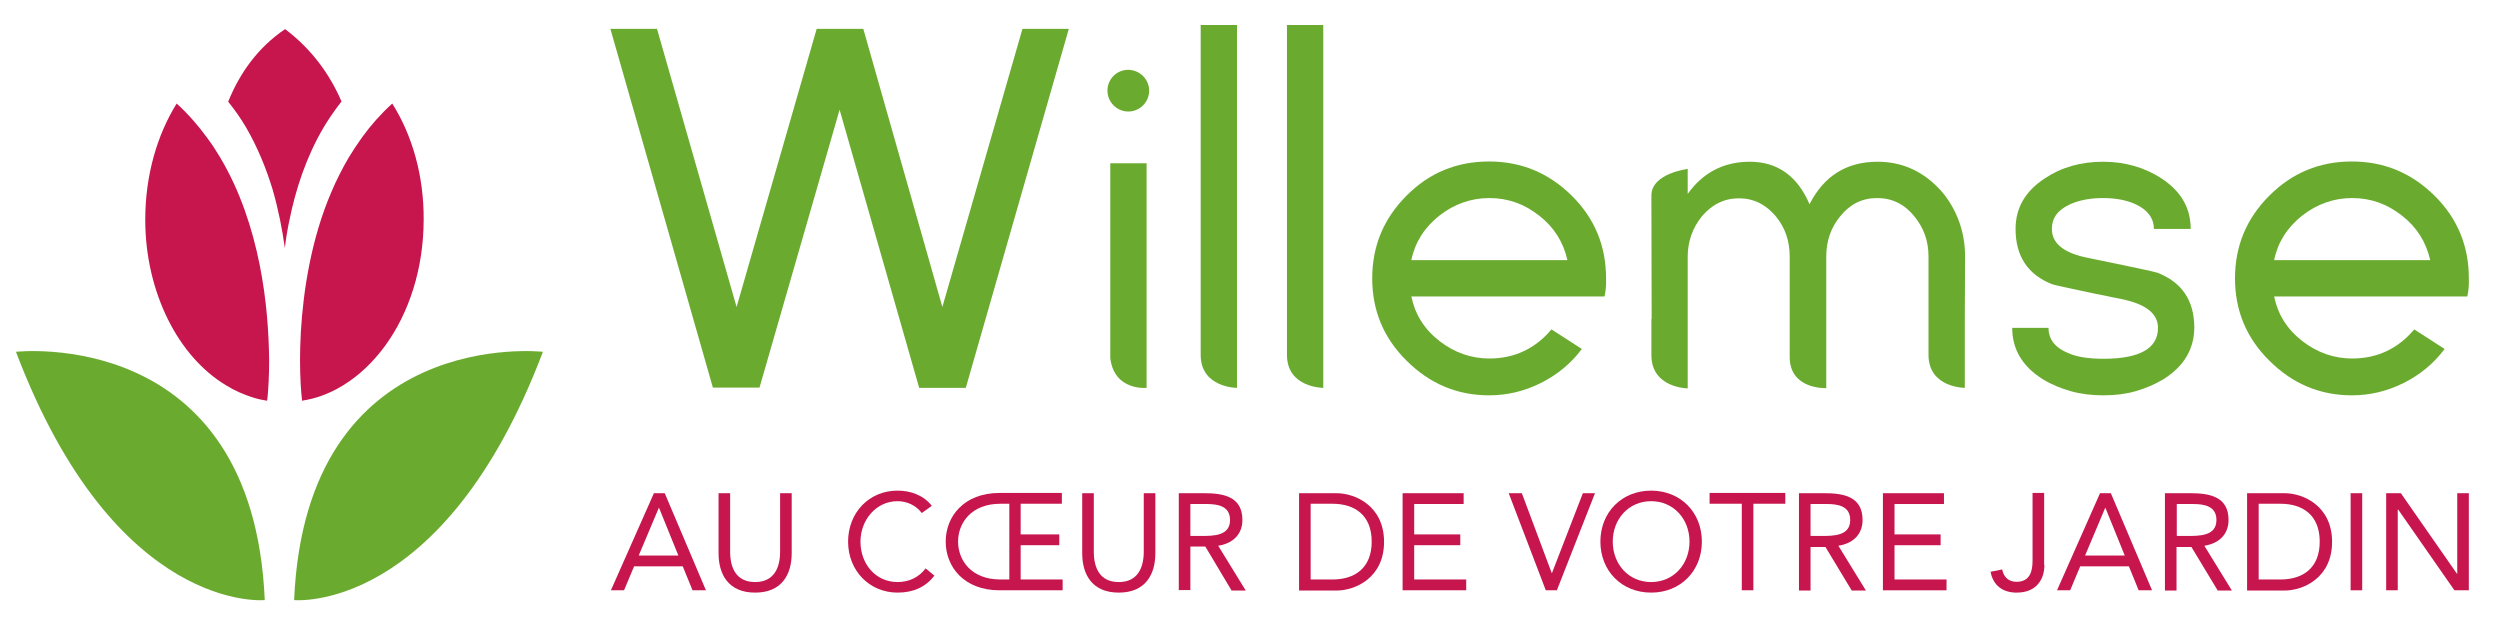
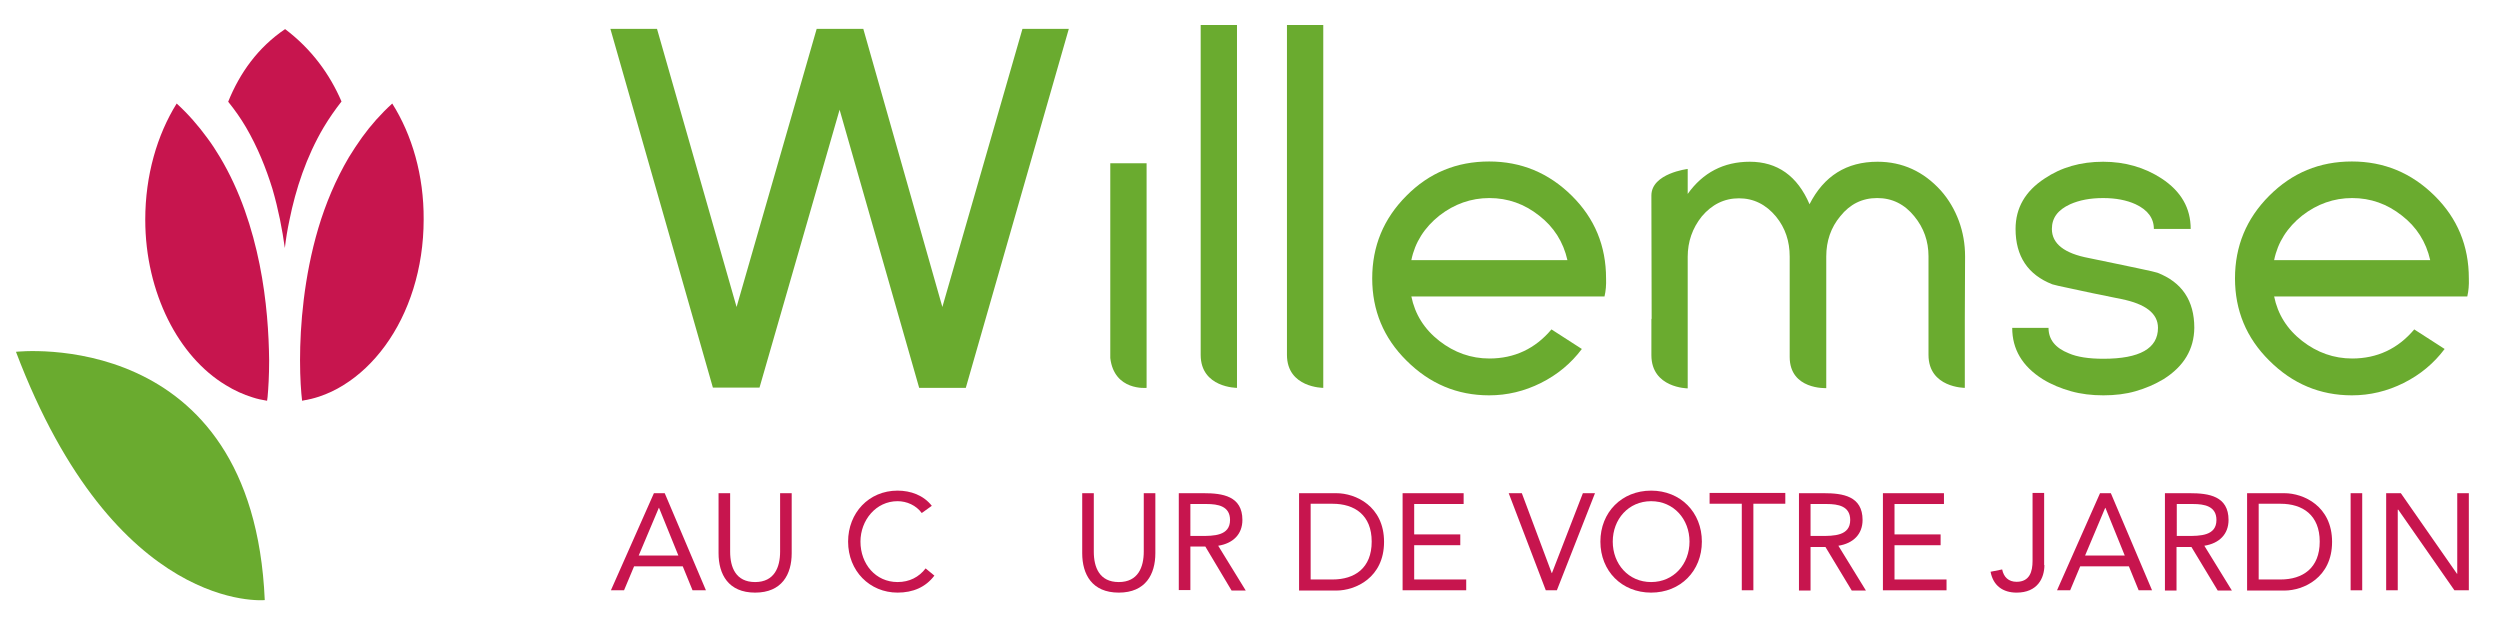
<svg xmlns="http://www.w3.org/2000/svg" version="1.1" id="Calque_1" x="0px" y="0px" viewBox="0 0 970.7 244.7" style="enable-background:new 0 0 970.7 244.7;" xml:space="preserve">
  <style type="text/css"> .st0{fill:#6AAB2F;} .st1{fill:#C7154E;} </style>
  <g>
    <path class="st0" d="M102.8,233c0,0-57.9,5.7-96.6-96.4C6.2,136.6,98.2,126.1,102.8,233z" />
  </g>
  <g>
    <g>
-       <path class="st0" d="M114.2,233c0,0,57.9,5.7,96.6-96.4C210.8,136.6,118.8,126.1,114.2,233z" />
-     </g>
+       </g>
  </g>
  <g>
    <path class="st1" d="M253.9,191.5h4.2l16,37.7h-5.2l-3.8-9.3h-18.9l-3.9,9.3h-5.1L253.9,191.5z M255.9,197.2h-0.1l-7.8,18.5h15.4 L255.9,197.2z" />
    <path class="st1" d="M307.4,214.8c0,8.2-3.8,15.3-14.2,15.3S279,223,279,214.8v-23.3h4.5v22.7c0,6.1,2.2,11.8,9.7,11.8 s9.7-5.8,9.7-11.8v-22.7h4.5V214.8z" />
    <path class="st1" d="M357.9,199.2c-2.2-3-5.8-4.6-9.4-4.6c-8.4,0-14.4,7.4-14.4,15.7c0,8.7,5.9,15.7,14.4,15.7 c4.6,0,8.3-1.9,10.9-5.3l3.4,2.8c-3.4,4.5-8.3,6.6-14.3,6.6c-10.8,0-19.2-8.4-19.2-19.8c0-11.1,8-19.8,19.2-19.8 c5.1,0,10.1,1.8,13.3,5.9L357.9,199.2z" />
-     <path class="st1" d="M396.3,207.5h15v4.2h-15V225h16.3v4.2h-24.5c-13.8,0-20.9-9.1-20.9-18.9c0-9.8,7.1-18.9,20.9-18.9h24.2v4.2 h-16V207.5z M391.9,195.6h-3.5c-11.3,0-16.4,7.5-16.4,14.7c0,7.2,5.1,14.7,16.4,14.7h3.5V195.6z" />
    <path class="st1" d="M448.6,214.8c0,8.2-3.8,15.3-14.2,15.3s-14.2-7.1-14.2-15.3v-23.3h4.5v22.7c0,6.1,2.2,11.8,9.7,11.8 s9.7-5.8,9.7-11.8v-22.7h4.5V214.8z" />
    <path class="st1" d="M457.8,191.5h9.6c7.3,0,15,1.1,15,10.4c0,5.5-3.6,9.1-9.4,10l10.7,17.4h-5.5L468,212.2h-5.8v16.9h-4.5V191.5z M462.2,208.1h4c5,0,11.4,0,11.4-6.2c0-5.4-4.7-6.2-9.1-6.2h-6.3V208.1z" />
    <path class="st1" d="M504.4,191.5h14.5c7.4,0,18.5,5,18.5,18.9c0,13.9-11.1,18.9-18.5,18.9h-14.5V191.5z M508.9,225h8.5 c8.6,0,15.2-4.4,15.2-14.7c0-10.3-6.6-14.7-15.2-14.7h-8.5V225z" />
    <path class="st1" d="M544.6,191.5h23.7v4.2h-19.2v11.8H567v4.2h-17.9V225h20.2v4.2h-24.7V191.5z" />
    <path class="st1" d="M585.8,191.5h5.1l11.6,31h0.1l12-31h4.7l-14.8,37.7h-4.3L585.8,191.5z" />
    <path class="st1" d="M621.4,210.3c0-11.4,8.3-19.8,19.7-19.8s19.7,8.4,19.7,19.8c0,11.4-8.3,19.8-19.7,19.8 S621.4,221.7,621.4,210.3z M656,210.3c0-8.7-6.1-15.7-14.9-15.7c-8.8,0-14.9,7-14.9,15.7c0,8.7,6.1,15.7,14.9,15.7 C649.9,226,656,219,656,210.3z" />
    <path class="st1" d="M693.3,195.6h-12.5v33.6h-4.5v-33.6h-12.5v-4.2h29.4V195.6z" />
    <path class="st1" d="M698.6,191.5h9.6c7.3,0,15,1.1,15,10.4c0,5.5-3.6,9.1-9.4,10l10.7,17.4H719l-10.2-16.9H703v16.9h-4.5V191.5z M703,208.1h4c5,0,11.4,0,11.4-6.2c0-5.4-4.7-6.2-9.1-6.2H703V208.1z" />
    <path class="st1" d="M731.1,191.5h23.7v4.2h-19.2v11.8h17.9v4.2h-17.9V225h20.2v4.2h-24.7V191.5z" />
    <path class="st1" d="M793.8,219.4c0,5.1-2.7,10.7-10.8,10.7c-5.3,0-9.1-2.7-10.1-8.1l4.5-0.9c0.6,3,2.5,4.8,5.6,4.8 c5.1,0,6.2-4,6.2-8.1v-26.4h4.5V219.4z" />
    <path class="st1" d="M815.4,191.5h4.2l16,37.7h-5.2l-3.8-9.3h-18.9l-3.9,9.3h-5.1L815.4,191.5z M817.5,197.2h-0.1l-7.8,18.5h15.4 L817.5,197.2z" />
    <path class="st1" d="M840.7,191.5h9.6c7.3,0,15,1.1,15,10.4c0,5.5-3.6,9.1-9.4,10l10.7,17.4h-5.5l-10.2-16.9h-5.8v16.9h-4.5V191.5z M845.2,208.1h4c5,0,11.4,0,11.4-6.2c0-5.4-4.7-6.2-9.1-6.2h-6.3V208.1z" />
    <path class="st1" d="M872.5,191.5H887c7.4,0,18.5,5,18.5,18.9c0,13.9-11.1,18.9-18.5,18.9h-14.5V191.5z M877,225h8.5 c8.6,0,15.2-4.4,15.2-14.7c0-10.3-6.6-14.7-15.2-14.7H877V225z" />
    <path class="st1" d="M912.7,191.5h4.5v37.7h-4.5V191.5z" />
    <path class="st1" d="M926.6,191.5h5.6l21.8,31.3h0.1v-31.3h4.5v37.7H953l-21.8-31.3H931v31.3h-4.5V191.5z" />
  </g>
  <g>
    <g>
      <path class="st0" d="M375,150.6h-18.1L326,42.6l-31.1,107.9h-18.1L237,11.2h18.1l30.9,108l31.1-108h18.1l30.7,108l31.1-108H415 L375,150.6z" />
    </g>
    <g>
      <path class="st0" d="M431.1,136.6c0,1.8,0-73.2,0-73.2h14.1v87.2c0,0-12.6,1.3-14.1-11.6" />
    </g>
    <g>
      <path class="st0" d="M466.2,136.7V9.7h14.1v140.9c0,0-14.1,0-14.1-12.8" />
    </g>
    <g>
      <path class="st0" d="M499.7,136.7V9.7h14.1v140.9c0,0-14.1,0-14.1-12.8" />
    </g>
    <g>
      <path class="st0" d="M623,115.1h-75c1.4,6.9,5,12.7,10.9,17.3c5.8,4.5,12.3,6.8,19.4,6.8c9.7,0,17.8-3.8,24.1-11.3l11.8,7.6 c-4.2,5.6-9.5,10-15.9,13.2c-6.4,3.2-13.1,4.8-20.1,4.8c-12.4,0-23.1-4.5-32.1-13.5c-8.9-8.8-13.3-19.5-13.3-31.9 c0-12.5,4.4-23.2,13.3-32.1c8.8-8.9,19.5-13.3,32.1-13.3c12.4,0,23.1,4.4,32.1,13.3c8.9,8.8,13.3,19.5,13.3,32.1 C623.7,110.6,623.5,113,623,115.1z M597.6,83.7c-5.7-4.5-12.1-6.8-19.3-6.8c-7.1,0-13.6,2.3-19.4,6.8c-5.8,4.6-9.5,10.4-10.9,17.3 h60.6C607,93.9,603.3,88.1,597.6,83.7z" />
    </g>
    <g>
      <path class="st0" d="M840.1,147.2c-3.5,2.1-7.1,3.6-10.9,4.7c-3.8,1.1-8,1.6-12.5,1.6c-4.5,0-8.7-0.5-12.6-1.6 c-3.9-1.1-7.6-2.6-11-4.7c-7.9-5-11.8-11.6-11.8-19.9h14.1c0,4.5,2.6,7.8,7.9,9.9c3.2,1.4,7.7,2.1,13.4,2.1c14.1,0,21.2-4,21.2-12 c0-5.6-4.8-9.3-14.3-11.2c-8.4-1.7-14.8-3-19.2-4c-4.4-0.9-6.9-1.5-7.5-1.7c-9.5-3.7-14.3-10.9-14.3-21.5 c0-8.2,3.8-14.7,11.3-19.6c6.4-4.3,13.9-6.5,22.7-6.5c8.5,0,16.1,2.2,22.7,6.5c7.6,5,11.3,11.5,11.3,19.6h-14.3 c0-4.2-2.4-7.4-7.1-9.6c-3.5-1.6-7.7-2.4-12.6-2.4c-5,0-9.2,0.8-12.8,2.4c-4.8,2.2-7.1,5.3-7.1,9.6c0,5.7,4.8,9.5,14.4,11.3 c8.4,1.7,14.8,3.1,19.2,4c4.4,0.9,6.8,1.5,7.4,1.7c9.5,3.7,14.3,10.8,14.3,21.4C851.9,135.6,848,142.2,840.1,147.2z" />
    </g>
    <g>
      <path class="st0" d="M958,115.1h-75c1.4,6.9,5,12.7,10.9,17.3c5.8,4.5,12.3,6.8,19.4,6.8c9.7,0,17.8-3.8,24.1-11.3l11.8,7.6 c-4.2,5.6-9.5,10-15.9,13.2c-6.4,3.2-13.1,4.8-20.1,4.8c-12.4,0-23.1-4.5-32.1-13.5c-8.9-8.8-13.3-19.5-13.3-31.9 c0-12.5,4.4-23.2,13.3-32.1c8.9-8.9,19.5-13.3,32.1-13.3c12.4,0,23.1,4.4,32.1,13.3c8.9,8.8,13.3,19.5,13.3,32.1 C958.7,110.6,958.5,113,958,115.1z M932.6,83.7c-5.7-4.5-12.1-6.8-19.3-6.8c-7.1,0-13.6,2.3-19.4,6.8c-5.8,4.6-9.5,10.4-10.9,17.3 h60.6C942,93.9,938.3,88.1,932.6,83.7z" />
    </g>
    <g>
      <path class="st0" d="M763,99.6c0-4.9-0.8-9.4-2.4-13.8c-1.6-4.3-3.9-8.3-7-11.8c-6.7-7.4-14.9-11.2-24.6-11.2 c-12,0-20.8,5.5-26.4,16.5c-4.7-11-12.5-16.5-23.2-16.5c-10.1,0-18.2,4.2-24.1,12.5v-9.7c0,0-14.1,1.7-14.1,10.3v1.7l0.1,46.2 l-0.1,0v13v1.1c0,12.8,14.1,12.9,14.1,12.9v-13.5h0l0-11.6v-0.5h0l0-25.5c0-5.8,1.8-11.1,5.5-15.7c3.9-4.6,8.7-7,14.4-7 c5.7,0,10.5,2.4,14.4,7.1c3.6,4.4,5.3,9.6,5.3,15.5l0,37.6h0v0.3v1.1c0,12.8,14.2,12.1,14.2,12.1v-13.5l0-37.6 c0-6,1.8-11.3,5.5-15.7c3.7-4.6,8.4-7,14.3-7c5.8,0,10.6,2.4,14.4,7.1c3.7,4.5,5.5,9.7,5.5,15.5l0,24.2h0v13v1.1 c0,12.8,14.1,12.8,14.1,12.8v-26.7h0L763,99.6z" />
    </g>
  </g>
  <g>
-     <path class="st0" d="M446.2,35.2c0,4.4-3.6,8.1-8.1,8.1c-4.4,0-8.1-3.6-8.1-8.1c0-4.5,3.6-8.1,8.1-8.1 C442.6,27.2,446.2,30.8,446.2,35.2z" />
-   </g>
+     </g>
  <g>
    <g>
      <path class="st1" d="M105.8,73.4c2.3,7.9,3.8,15.7,4.8,22.9c0.4-3.5,1-7.2,1.8-10.9c2.4-11.9,6.5-24.5,13.3-36 c2.1-3.5,4.4-6.8,6.9-10c-4.6-10.7-11.7-20.4-21.9-28.1c-10.5,7.1-17.6,17-22.1,28.2c2.6,3.2,4.9,6.5,6.9,9.9 C100,57.1,103.3,65.3,105.8,73.4z" />
    </g>
    <g>
      <path class="st1" d="M152.3,40.2c-4.4,4-8.3,8.4-11.7,13.1c-1.8,2.5-3.5,5.1-5.1,7.7c-5.2,8.8-9.1,18.2-11.9,27.6 c-5.6,18.9-7.1,37.8-7.1,51.3c0,6.9,0.4,12.4,0.8,15.7c2.3-0.4,4.5-0.9,6.6-1.6c3.3-1.1,6.5-2.6,9.5-4.5c6-3.7,11.5-8.9,16.1-15.2 c9.3-12.7,15-30,15-49.1C164.6,68.1,160,52.4,152.3,40.2z" />
    </g>
    <g>
      <path class="st1" d="M100.8,102.7C98,88.8,93.3,74.2,85.4,61c-1.5-2.5-3.1-5-4.9-7.4c-3.5-4.8-7.4-9.3-11.9-13.4 C61,52.4,56.4,68.1,56.4,85.3c0,14.3,3.3,27.6,8.8,38.7c5.5,11.1,13.3,20,22.4,25.5c3.4,2.1,6.9,3.7,10.5,4.8 c1.8,0.6,3.7,1,5.6,1.3c0.1-0.5,0.1-1,0.2-1.5c0.3-3.3,0.6-8.2,0.6-14.1C104.4,129.8,103.6,116.6,100.8,102.7z" />
    </g>
  </g>
  <g> </g>
  <g> </g>
  <g> </g>
  <g> </g>
  <g> </g>
  <g> </g>
  <g> </g>
</svg>